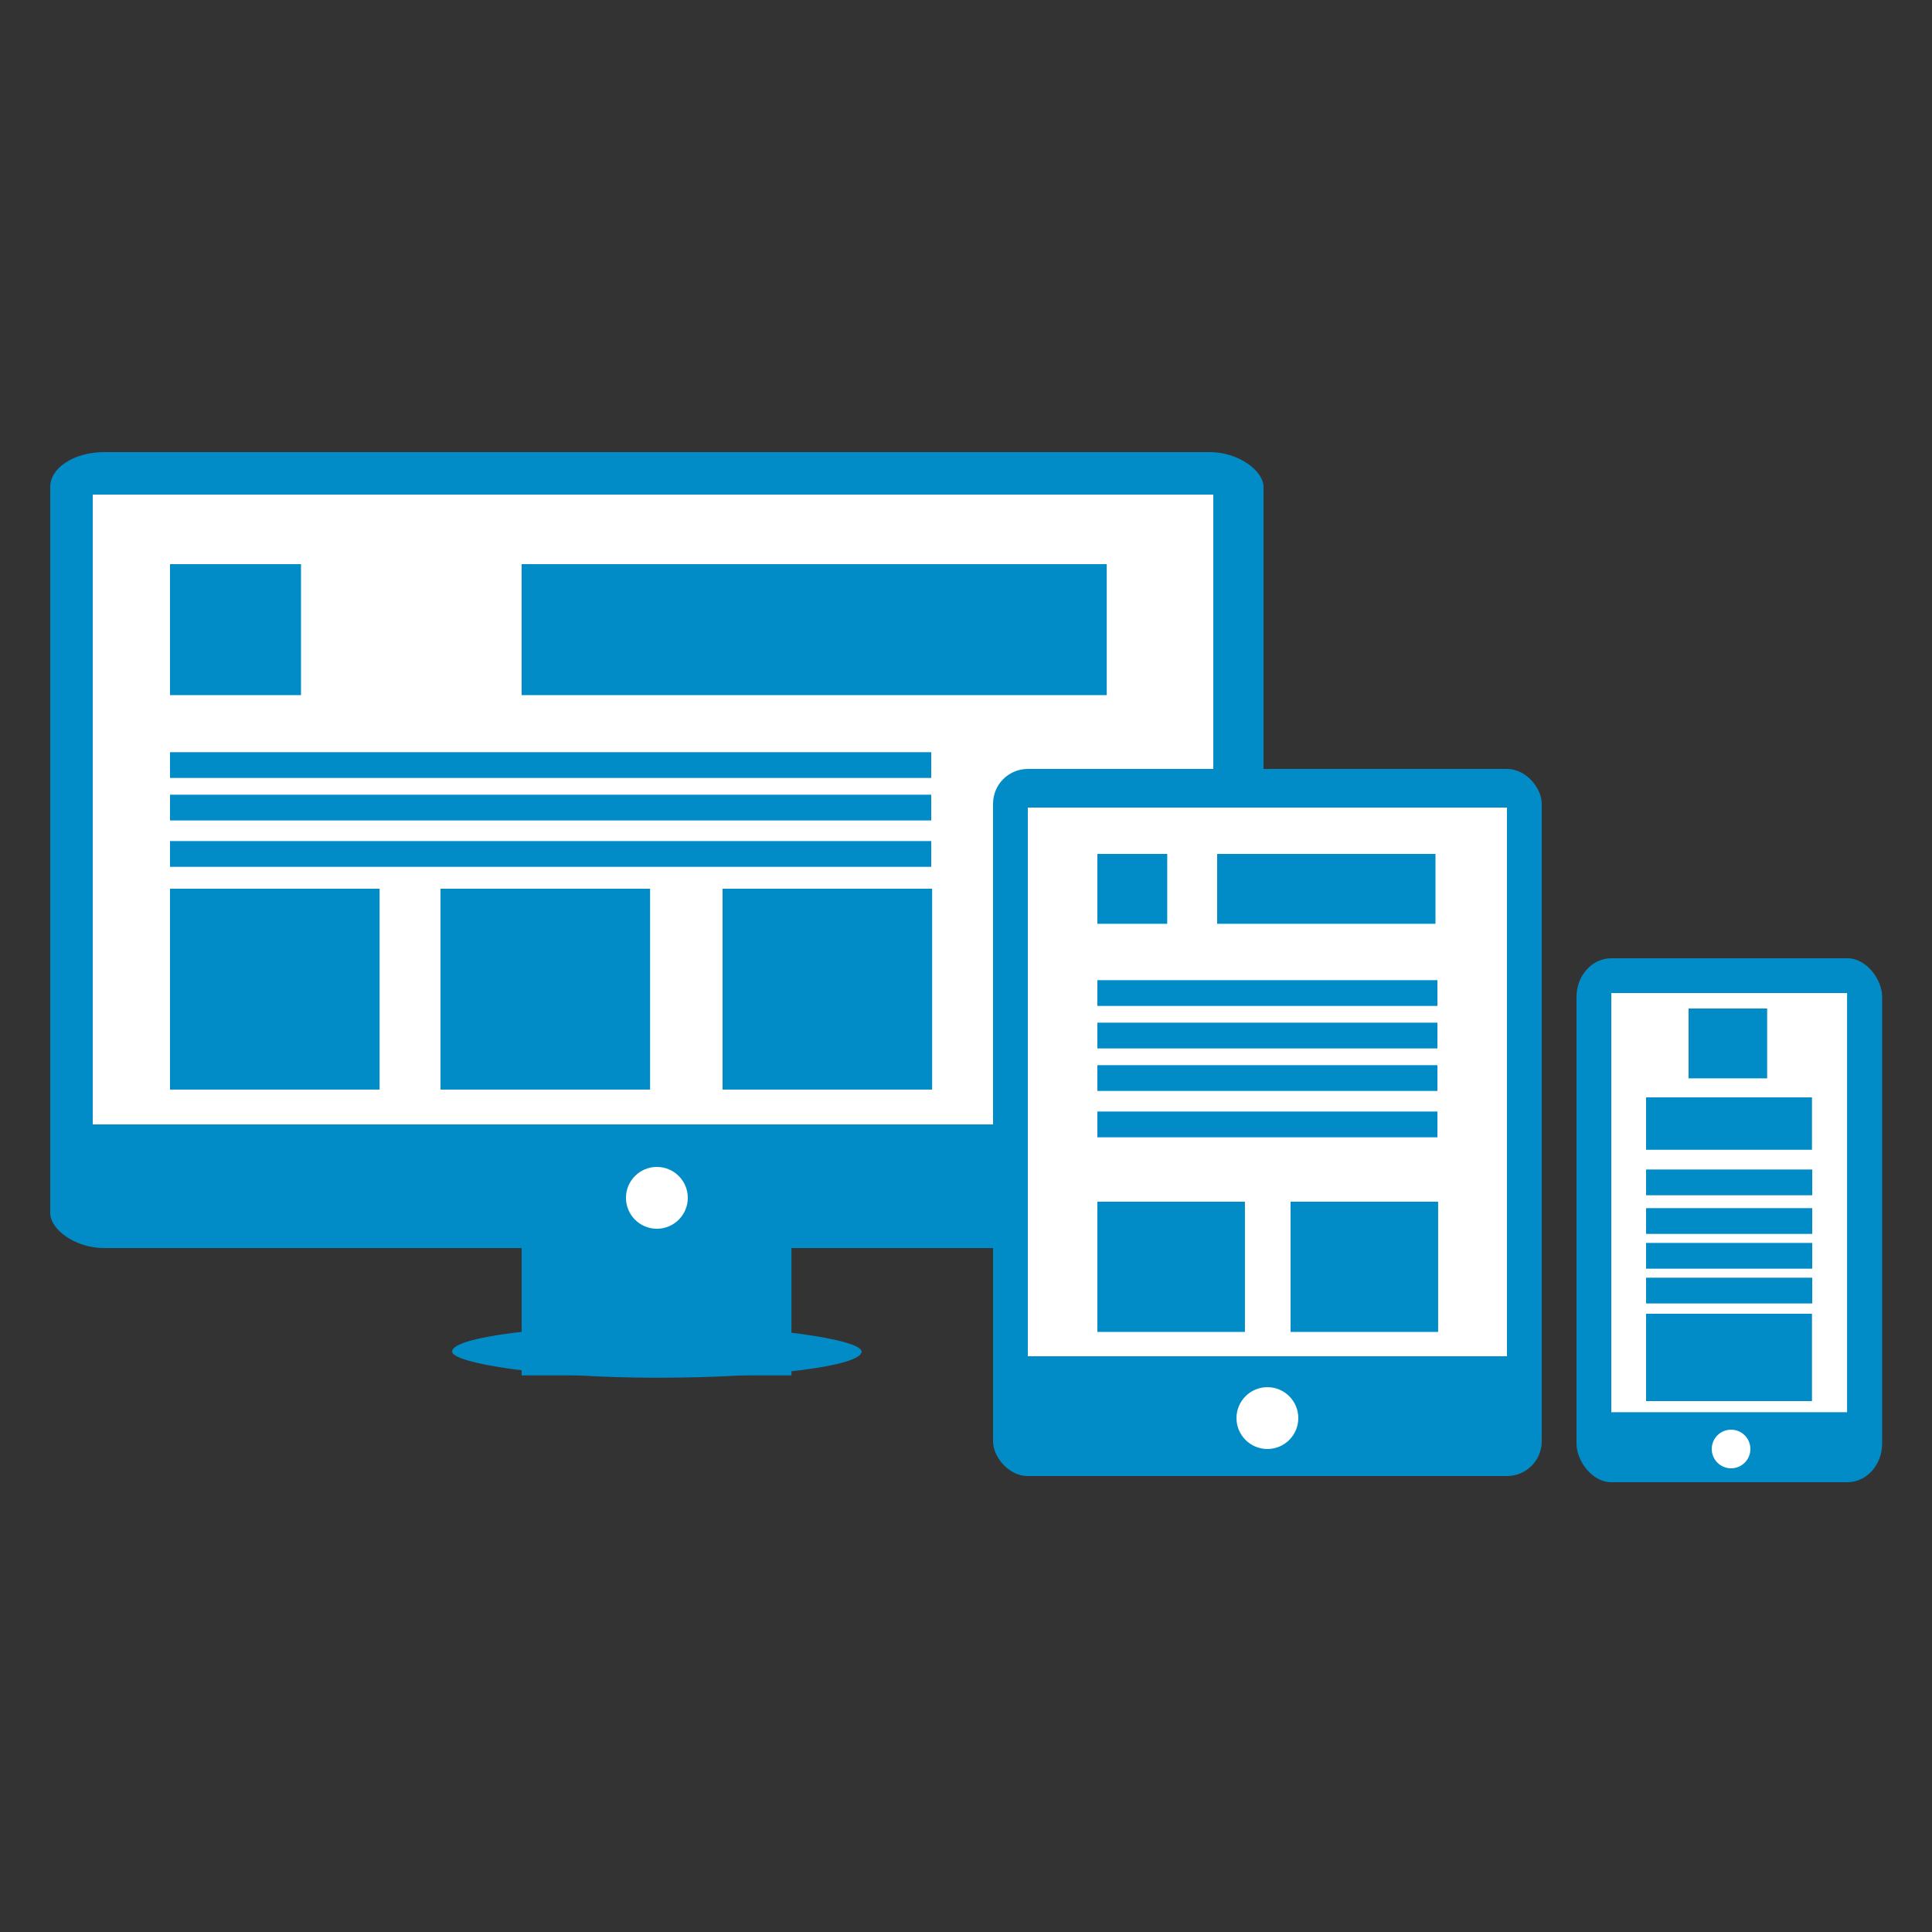
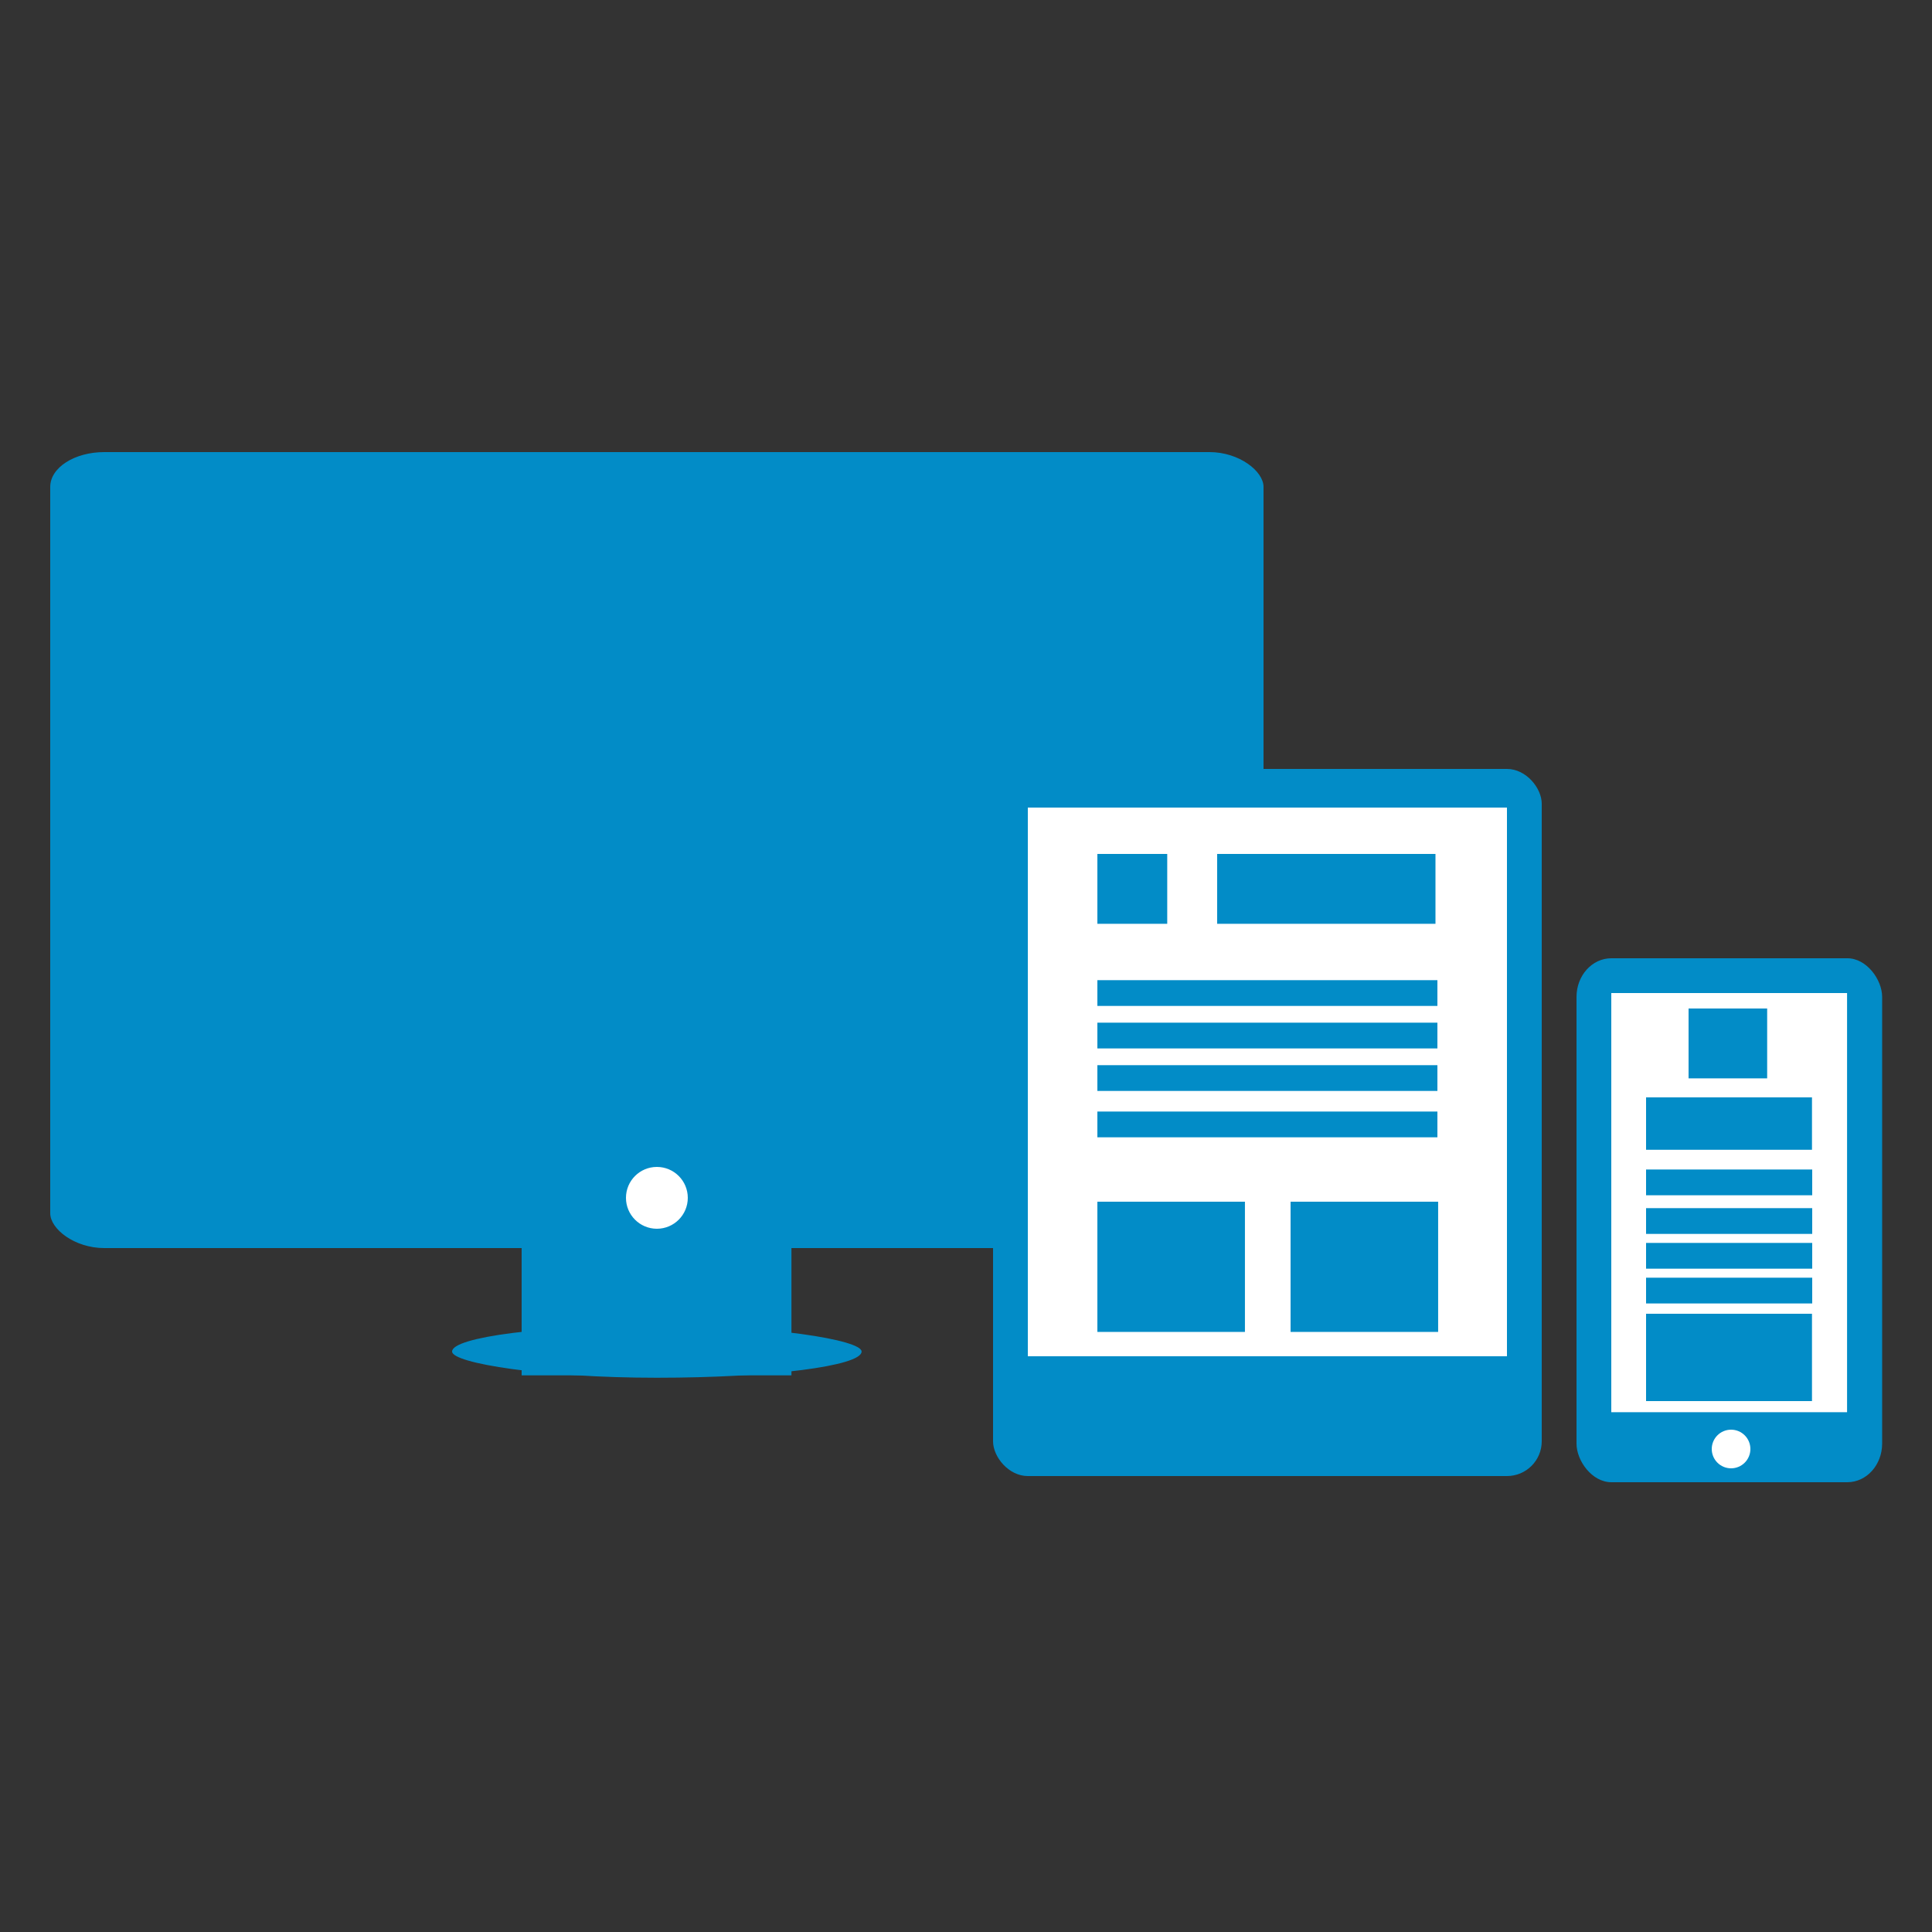
<svg xmlns="http://www.w3.org/2000/svg" xml:space="preserve" width="0.5in" height="0.5in" version="1.1" style="shape-rendering:geometricPrecision; text-rendering:geometricPrecision; image-rendering:optimizeQuality; fill-rule:evenodd; clip-rule:evenodd" viewBox="0 0 500 500">
  <rect x="0" y="0" width="500" height="500" fill="#333333" stroke="none" />
  <defs>
    <style type="text/css">
   
    .str0 {stroke:#028CC7;stroke-width:6.665}
    .fil0 {fill:none}
    .fil1 {fill:#028CC7}
    .fil2 {fill:white}
   
  </style>
  </defs>
  <g id="Layer_x0020_1">
    <rect class="fil0" width="500" height="500" />
    <g id="_510153414096">
      <rect class="fil1" x="135" y="313" width="69.826" height="42.939" />
      <rect class="fil1" x="117" y="343" width="105.982" height="13.559" rx="71" ry="9" />
      <rect class="fil1" x="13" y="117" width="314" height="206" rx="14" ry="9" />
      <circle class="fil2" cx="170" cy="310" r="8" />
-       <rect class="fil2" x="24" y="128" width="290" height="163" />
      <line class="fil0 str0" x1="44" y1="198" x2="241" y2="198" />
      <line class="fil0 str0" x1="44" y1="209" x2="241" y2="209" />
      <line class="fil0 str0" x1="44" y1="221" x2="241" y2="221" />
      <rect class="fil1" x="135" y="146" width="151.419" height="33.899" />
      <rect class="fil1" x="44" y="230" width="54.239" height="51.986" />
      <rect class="fil1" x="187" y="230" width="54.239" height="51.986" />
      <rect class="fil1" x="114" y="230" width="54.239" height="51.986" />
      <rect class="fil1" x="257" y="199" width="142" height="183" rx="9" ry="9" />
      <rect class="fil2" x="266" y="209" width="124" height="142" />
      <line class="fil0 str0" x1="284" y1="257" x2="372" y2="257" />
      <line class="fil0 str0" x1="284" y1="268" x2="372" y2="268" />
      <line class="fil0 str0" x1="284" y1="279" x2="372" y2="279" />
      <line class="fil0 str0" x1="284" y1="291" x2="372" y2="291" />
      <rect class="fil1" x="284" y="311" width="38.188" height="33.7" />
      <rect class="fil1" x="334" y="311" width="38.188" height="33.7" />
      <rect class="fil1" x="284" y="221" width="18.079" height="18.079" />
      <rect class="fil1" x="315" y="221" width="56.499" height="18.079" />
-       <circle class="fil2" cx="328" cy="367" r="8" />
      <g>
        <rect class="fil1" x="408" y="248" width="79.097" height="135.596" rx="9" ry="10" />
        <rect class="fil2" x="417" y="257" width="61.019" height="108.477" />
        <circle class="fil2" cx="448" cy="375" r="5" />
        <rect class="fil1" x="437" y="261" width="20.339" height="18.079" />
        <rect class="fil1" x="426" y="284" width="42.94" height="13.56" />
        <line class="fil0 str0" x1="426" y1="306" x2="469" y2="306" />
        <line class="fil0 str0" x1="426" y1="316" x2="469" y2="316" />
        <line class="fil0 str0" x1="426" y1="325" x2="469" y2="325" />
        <line class="fil0 str0" x1="426" y1="334" x2="469" y2="334" />
        <rect class="fil1" x="426" y="340" width="42.94" height="22.6" />
      </g>
      <rect class="fil1" x="44" y="146" width="33.899" height="33.899" />
    </g>
  </g>
</svg>